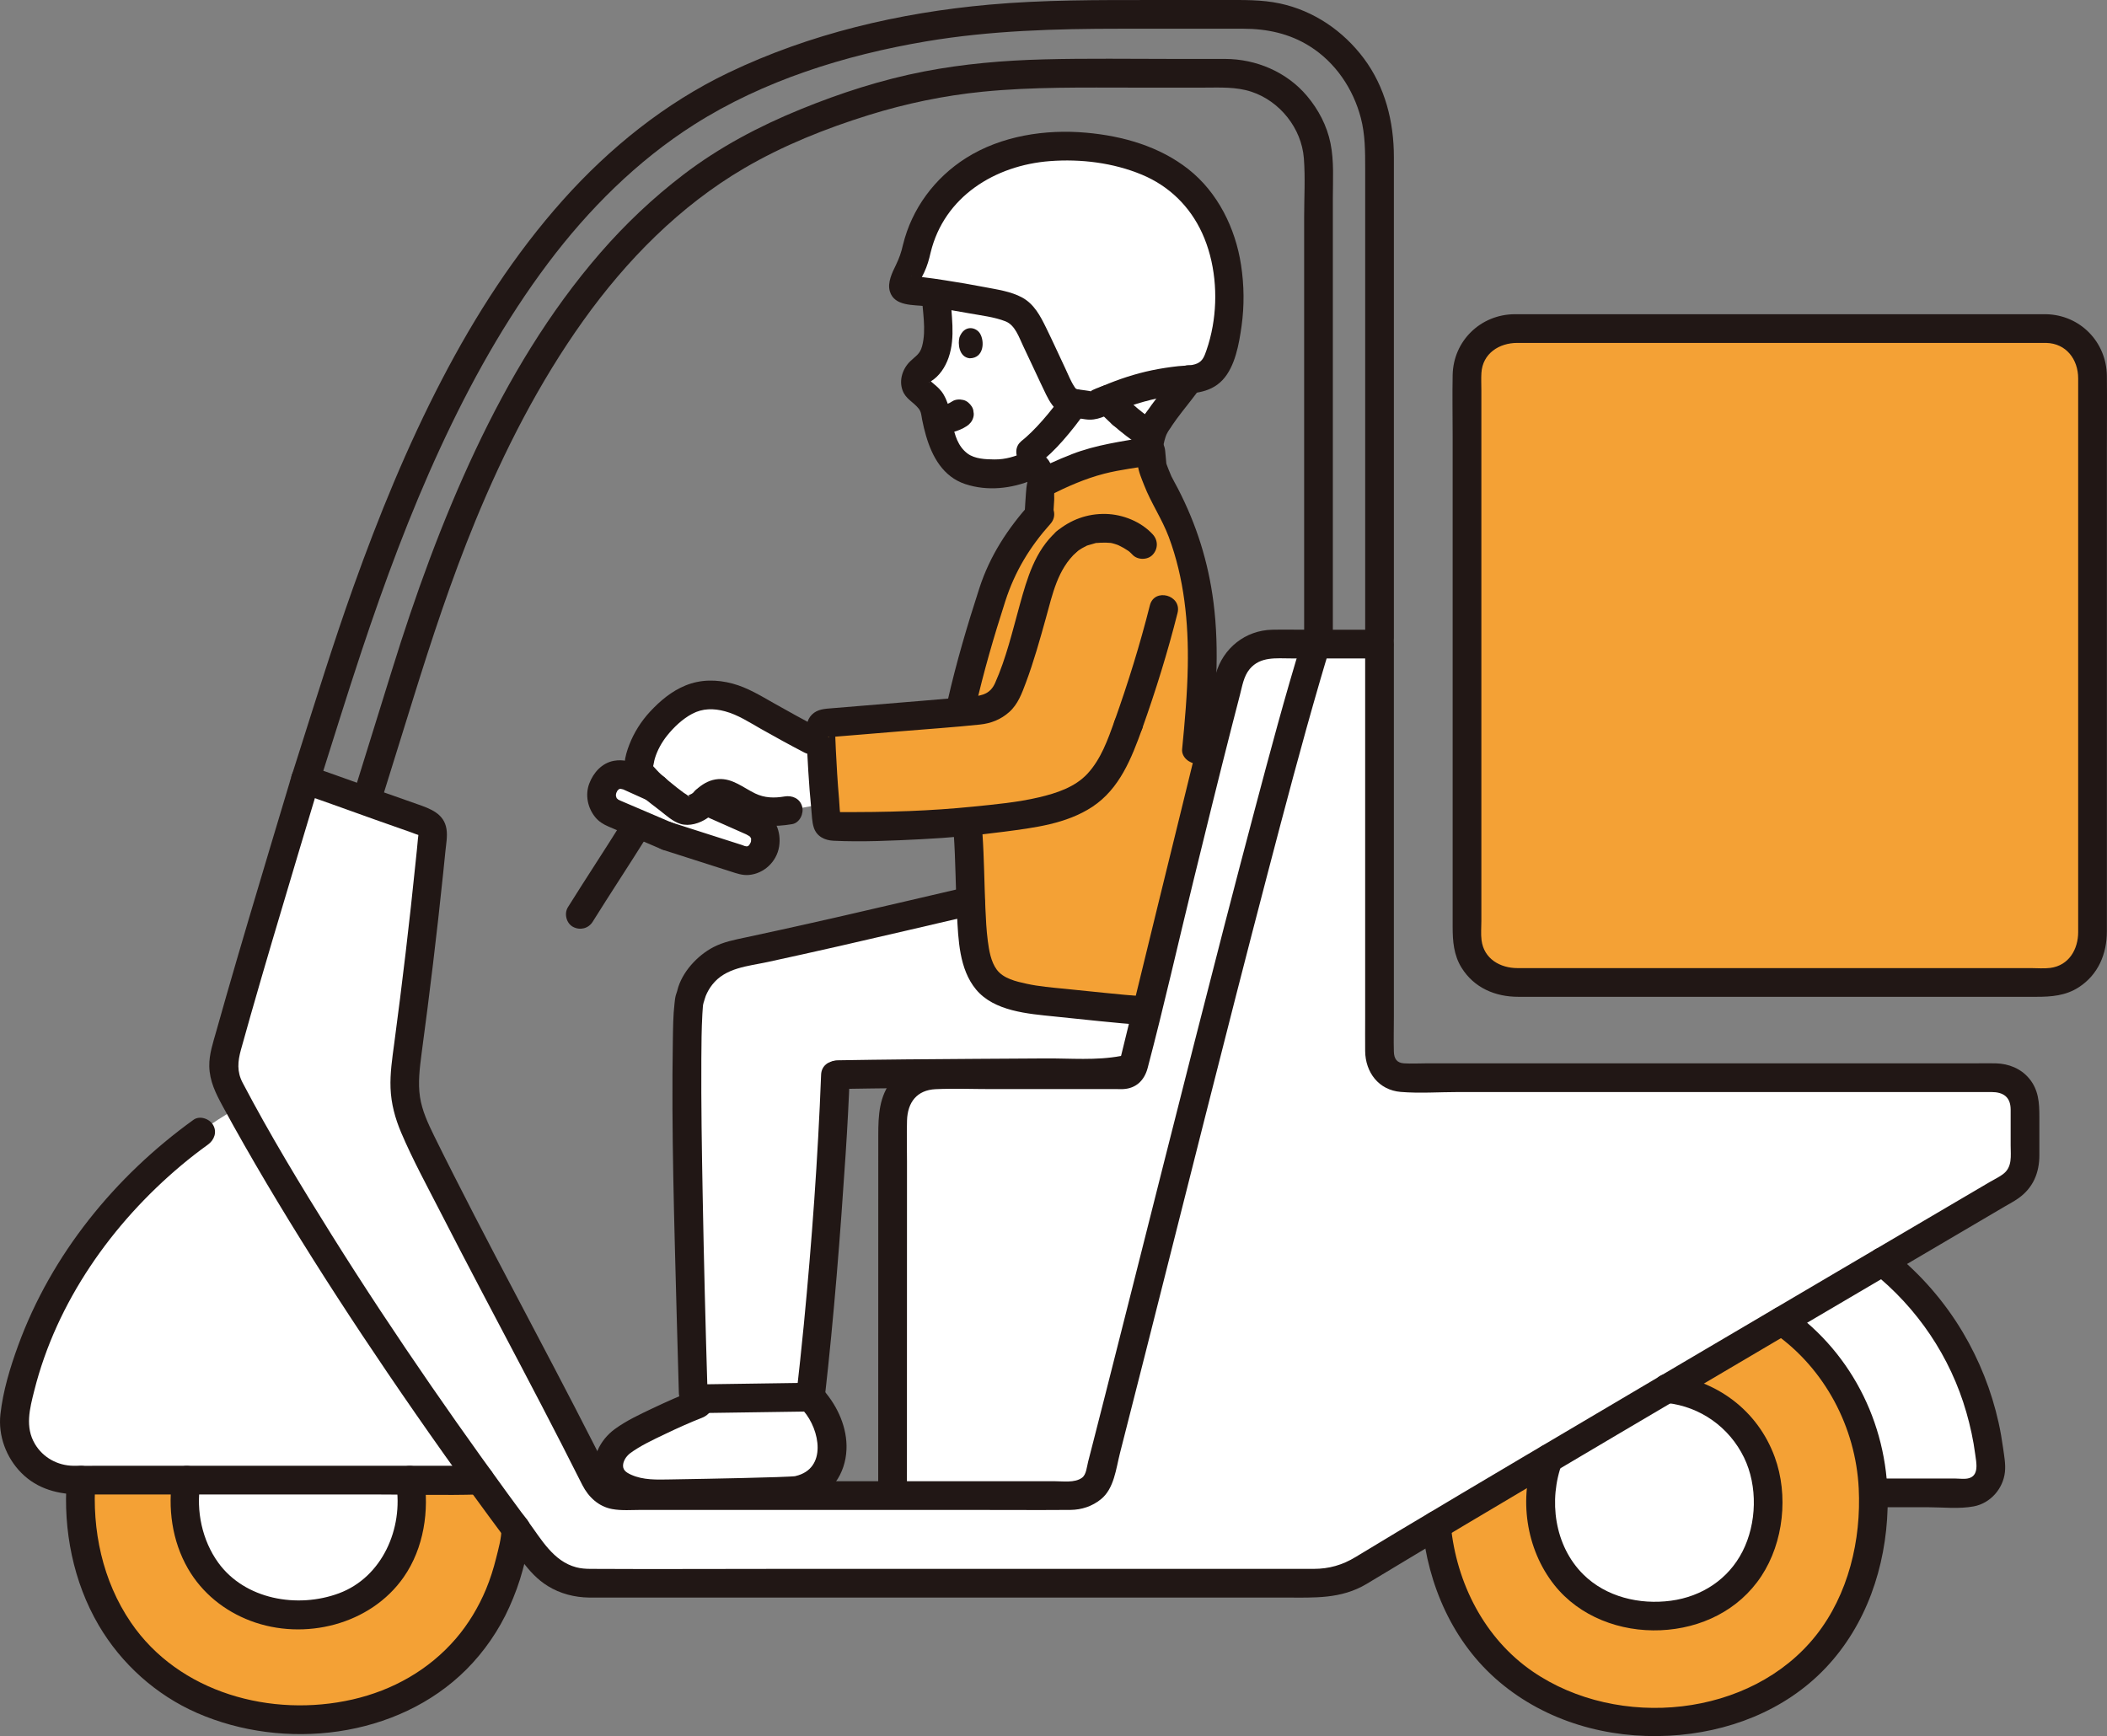
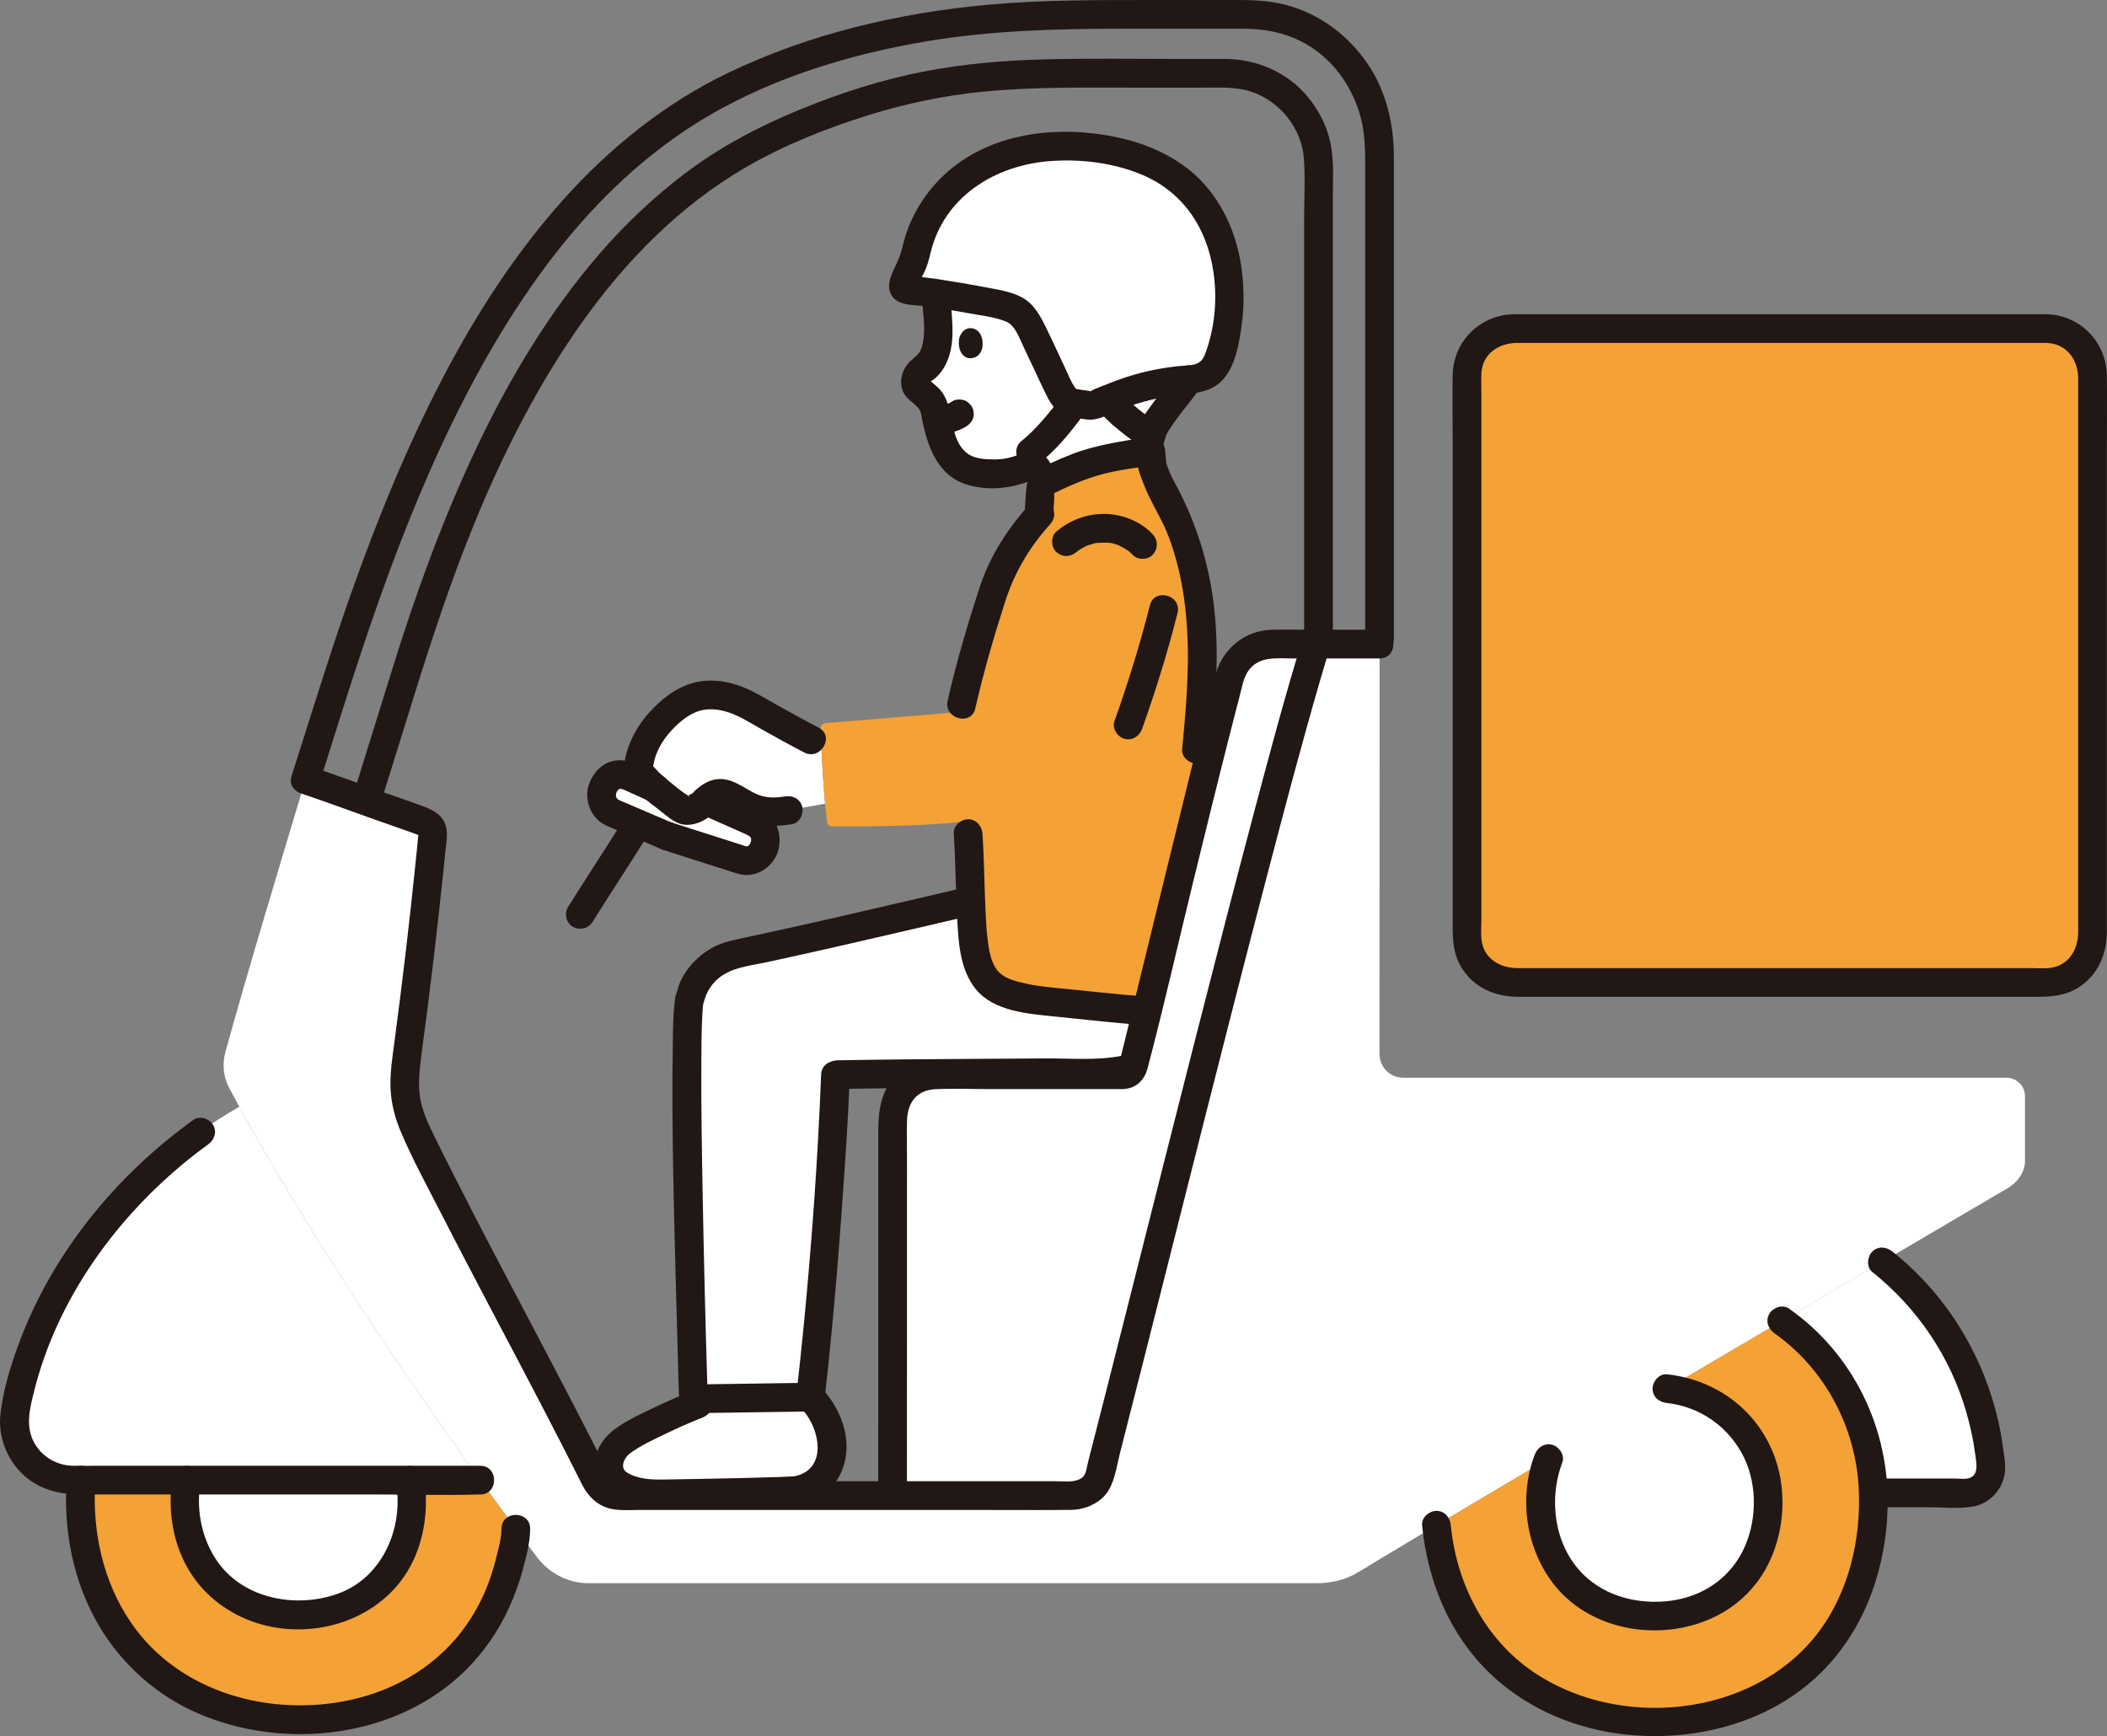
<svg xmlns="http://www.w3.org/2000/svg" id="b" width="352.366" height="290.365" viewBox="0 0 352.366 290.365">
  <rect x="0" y="0" width="352.366" height="290.365" fill="#808080" stroke="none" />
  <defs>
    <style>.g{fill:#211715;}.g,.h,.i{stroke-width:0px;}.h{fill:#fff;}.i{fill:#fcdc4a;}</style>
  </defs>
  <g id="c">
    <g id="d">
      <path class="h" d="M332.934,245.176c.21,2.43-1.73,4.51-4.17,4.51h-13.49l-2,.07c-.34-11.8-6.05-22.39-15.3-28.82,6.03-3.55,11.74-6.91,16.83-9.9,10.34,8.18,16.94,20.43,18.13,34.14Z" />
      <path class="h" d="M218.787,107.721h-6.017c-3.316,0-6.227,2.26-7.096,5.507-3.636,13.627-9.898,39.632-16.175,65.234-.186.759-.866,1.291-1.647,1.291h-30.868c-4.896,0-7.701,3.027-7.701,8.003,0,15.187-.018,69.856-.01,62.387,11.322-.005,30.092-.005,30.092-.005,1.628,0,3.938-1.204,4.352-2.803,8.862-34.225,28.344-113.74,36.367-139.615h-1.297Z" />
      <path class="h" d="M111.583,139.845l-8.981-3.839c-1.776-.711-2.457-2.704-1.688-4.461.859-1.944,2.635-2.438,4.303-1.688l4.332,1.954s0,.01.01.01l8.408,2.092,8.043,3.563c1.776.711,2.457,2.704,1.697,4.451-.859,1.954-2.635,2.447-4.313,1.697l-11.813-3.78h0Z" />
      <path class="h" d="M112.228,118.957c-1.94,1.794-2.932,2.765-4.188,5.246-.691,1.066-1.411,3.76-1.194,4.589.197.74,1.243,1.786,2.704,3.02.661.572,1.401,1.165,2.181,1.786.819.661,1.658,1.263,2.408,1.747.464.296,1.135.247,1.786.02.671-.237,1.322-.661,1.707-1.086l.03-.03c.099-.118.197-.227.306-.336.227-.227.484-.444.819-.681,1.727-1.194,3.237-.237,4.816.72,3,1.836,4.934,2.161,8.231,1.569l6.155-1.106c-.3-3.225-.516-6.833-.645-9.809-4.722-2.361-9.075-4.905-12.102-6.603-1.776-1.007-4.036-1.697-6.069-1.806-2.477-.138-5.092,1.046-6.908,2.724-.012.011-.024.022-.036.033Z" />
      <path class="h" d="M126.431,249.55c3.277-.085,5.917-.178,6.682-.268,1.959-.231,3.672-1.331,4.728-2.77.979-1.334,1.276-2.693,1.328-4.266.074-2.221-.943-5.993-3.684-8.573-5.466.079-10.933.158-16.399.237-1.135.441-2.305.897-2.305.897-3.407,1.325-11.575,4.998-13.426,6.842-1.254,1.249-1.796,3.018-1.454,4.522.151.664.615,1.35,1.242,1.829,1.76,1.345,4.522,1.91,7.512,1.862,3.351-.054,10.416-.173,15.776-.313Z" />
      <path class="h" d="M187.686,69.268c-.908-.808-1.745-1.642-2.457-2.466-.538.232-1.071.477-1.596.732-.462.224-.956.379-1.464.287l-2.827-.432c-.984-.179-1.824-1.548-2.135-2.215-2.31-4.738-4.797-10.473-5.795-11.827-1.328-1.951-3.328-2.118-5.708-2.668-1.433-.331-5.686-1.1-9.14-1.617.013.981.089,2.01.233,3.088.185,3.228.454,7.706-2.352,9.558-.557.368-1.032.864-1.247,1.493-.565,1.664.879,2.263,1.815,3.111.62.56,1.02,1.242,1.302,1.992.148,1.045.512,2.863,1.059,4.583.361,1.133.804,2.227,1.321,3.019,1.096,1.697,2.374,2.48,3.657,2.827,2.516.679,5.879.706,7.988-.067.506-.186,1.145-.481,1.753-.724.585-.174,1.206.12,1.451.678.088.201.508.978.92,2.041.006.015.012.031.018.048,2.887-1.456,5.862-2.743,8.973-3.642,2.475-.71,6.012-1.145,8.636-1.594.018-.851.134-1.734.386-2.6-1.63-1.026-3.306-2.281-4.792-3.605" />
      <path class="h" d="M49.88,232c-11.219,0-18.974,8.689-18.974,18.857,0,11.377,7.922,19.211,18.975,19.211,11.479,0,18.975-7.908,18.975-19.211,0-10.237-7.796-18.857-18.975-18.857Z" />
-       <path class="h" d="M276.656,232.149c-11.239,0-19.007,8.705-19.007,18.89,0,11.397,7.935,19.245,19.008,19.245,11.499,0,19.008-7.922,19.008-19.245,0-10.255-7.809-18.89-19.009-18.89Z" />
+       <path class="h" d="M276.656,232.149c-11.239,0-19.007,8.705-19.007,18.89,0,11.397,7.935,19.245,19.008,19.245,11.499,0,19.008-7.922,19.008-19.245,0-10.255-7.809-18.89-19.009-18.89" />
      <path class="h" d="M40.567,186.1c-.185-.336-.36-.665-.542-1-19.144,10.945-34.291,30.526-37.929,51.156-1.062,6.034,3.612,11.562,9.736,11.562h68.667c-13.852-19.156-28.623-41.304-39.932-61.719Z" />
      <path class="h" d="M141.053,179.734c13.066-.227,23.961-.227,38.133-.336,3.411-.02,6.949.193,10.24-.551.796-3.255,1.594-6.517,2.386-9.76-.847-.049-1.679-.129-2.51-.209-4.105-.405-8.211-.809-12.316-1.204-2.763-.276-5.546-.553-8.201-1.431-1.382-.464-2.773-1.125-3.76-2.299-1.609-1.924-1.826-4.776-1.855-7.382-.021-2.042.023-4.083.138-6.117-12.869,2.975-24.967,5.901-40.353,9.164-3.907.829-6.695,3.916-7.562,7.292-1.428,2.648.519,66.071.519,66.071l.03.98c6.527-.092,13.054-.186,19.581-.281,1.283-11.314,1.841-17.63,2.455-26.236.716-10.039,1.34-17.547,1.722-27.682" />
      <path class="h" d="M166.134,31.352c-5.383,3.162-7.682,7.467-8.098,8.511-.758,1.904-1.23,3.432-1.387,5.397,11.026,2.57,15.229,3.671,18.383,6.394,1.626,1.521,2.08,2.667,3.675,5.031.596-.882,1.191-1.594,2.241-1.957.935-.322,1.874-.28,2.63.177,1.125.68,1.751,2.252,1.8,3.586.086,2.327-.59,4.214-1.943,5.721,1.344,2.728,5.086,6.091,8.651,8.405l.032.021c.775-1.151,1.551-2.301,1.551-2.301,1.23-1.823,2.143-2.932,3.777-5.044,2.586-3.342,5.824-8.014,4.837-16.371-.545-4.618-2.747-9.145-5.28-12.205-6.516-7.873-13.151-8.761-17.206-8.911-4.054-.15-7.882.819-11.273,2.319-.857.379-1.652.791-2.39,1.224Z" />
      <path class="h" d="M153.325,41.583c1.719-7.344,7.211-12.946,14.284-15.416,6.91-2.413,15.133-2.188,22.059.035,4.69,1.505,8.734,4.111,11.552,8.226,2.499,3.649,3.855,8.014,4.24,12.42.401,4.586-.125,9.58-1.948,13.841-.749,1.751-2.524,2.675-4.467,2.786-5.323.303-10.705,1.773-15.413,4.06-.462.224-.956.379-1.464.287l-2.827-.432c-.984-.179-1.824-1.548-2.135-2.215-2.31-4.738-4.797-10.473-5.795-11.827-1.328-1.951-3.328-2.118-5.708-2.668-1.829-.423-8.249-1.558-11.742-1.965-.758-.088-2.875-.031-2.865-.775.02-1.48,1.709-3.693,1.988-5.209.07-.382.15-.764.239-1.145Z" />
      <path class="h" d="M274.4,180.248h61.144c1.717,0,3.109,1.392,3.109,3.109v10.774c0,1.919-1.243,3.536-2.635,4.439,0,0-90.031,52.854-108.774,64.328-2.087,1.278-4.504,1.896-6.951,1.896h-121.865c-3.375,0-6.563-1.609-8.655-4.401-16.214-21.544-35.32-49.225-49.206-74.292-.75-1.362-1.48-2.714-2.201-4.056-1.007-1.855-1.234-4.066-.661-6.119,3.68-13.397,9.529-32.681,13.368-45.49,4.05,1.411,15.002,5.305,19.026,6.707.734.256,1.518.546,1.926,1.125.398.564.347,1.269.283,1.925-1.153,11.721-2.514,23.426-4.083,35.112-.404,3.006-.82,6.056-.266,9.044.491,2.648,1.727,5.149,2.953,7.618,9.832,19.811,19.001,36.134,28.778,55.659.77,1.538,2.327,2.516,4.03,2.516h75.642c1.629,0,3.942-1.209,4.354-2.802,8.861-34.227,28.341-113.739,36.37-139.618,0,0,8.017,0,10.632,0-.011,30.075-.011,58.326-.011,68.589,0,2.171,1.767,3.938,3.948,3.938h39.745Z" />
      <g id="e">
        <path class="i" d="M161.717,137.312c.61,5.801.415,13.521.987,19.21.26,2.592.73,5.497,2.339,7.422.987,1.174,2.378,1.836,3.76,2.299,2.655.878,5.438,1.155,8.201,1.431,4.105.395,8.211.799,12.316,1.204.819.079,1.639.157,2.473.207,3.842-15.715,7.556-30.99,10.527-42.832l-2.224-.946c.316-3.276.622-6.188.78-9.287.316-6.267.345-12.454-.878-18.613-1.441-7.293-2.842-10.293-6.336-16.876,0,0-.207-.602-.454-1.263-.177-.463-.354-.945-.512-1.309,0-.005-.232-2.555-.232-2.555-2.657.477-6.416.913-9.009,1.664-3.157.915-6.187,2.227-9.12,3.712-.282.504-.327,1.116-.364,1.703-.078,1.231-.156,2.463-.234,3.694-3.155,3.542-4.862,5.757-7.253,11.655-.299.912-.588,1.802-.867,2.673-2.219,6.928-3.812,12.637-5.096,18.564-7.671.661-15.078,1.272-22.484,1.874-.454.034-.81.431-.793.879.115,4.072.477,10.883,1.074,15.667.052.414.408.724.827.724,9.218.067,16.711-.156,24.719-1.021" style="fill: rgb(244, 161, 53);" />
        <rect class="i" x="245.335" y="54.953" width="104.609" height="109.365" rx="7.762" ry="7.762" style="fill: rgb(244, 161, 53);" />
        <path class="i" d="M297.971,220.944c-6.186,3.643-12.699,7.482-19.193,11.314,10.05,1.015,16.886,9.188,16.886,18.781,0,11.323-7.509,19.245-19.008,19.245-11.072,0-19.008-7.848-19.008-19.245,0-2.485.469-4.879,1.332-7.082-6.926,4.1-13.35,7.912-18.763,11.14,1.834,19.658,16.495,32.871,36.439,32.871,22.164,0,36.637-15.268,36.637-37.093,0-12.251-5.786-23.298-15.322-29.931Z" style="fill: rgb(244, 161, 53);" />
        <path class="i" d="M80.499,247.819h-11.897c.154.994.254,2.005.254,3.038,0,11.304-7.496,19.211-18.975,19.211-11.053,0-18.975-7.835-18.975-19.211,0-1.033.1-2.044.256-3.038H13.56c-.067.922-.112,1.849-.112,2.785,0,21.909,15.255,36.997,36.541,36.997,20.346,0,34.183-12.904,36.26-31.929-1.892-2.552-3.811-5.17-5.751-7.852Z" style="fill: rgb(244, 161, 53);" />
      </g>
    </g>
    <g id="f">
      <path class="g" d="M172.732,80.25c.064-.017.127-.03.193-.039l-.638.086c.102-.011.203-.011.305.001l-.638-.086c.112.016.219.046.324.089l-.573-.242c.092.041.176.091.257.151l-.486-.375c.08.063.15.133.214.212l-.375-.486c.15.198.247.449.356.672.178.362.346.728.504,1.099l-.242-.573c.082.194.159.39.237.586.074.312.217.584.43.816.169.261.394.467.673.618.275.175.573.27.892.285.319.071.638.057.957-.043.581-.188,1.141-.548,1.434-1.103l.242-.573c.114-.425.114-.851,0-1.276-.35-.874-.727-1.729-1.139-2.574-.306-.626-.794-1.159-1.398-1.512-.842-.493-1.865-.615-2.804-.36-.312.074-.584.217-.816.43-.261.169-.467.394-.618.673-.175.275-.27.573-.285.892-.071.319-.057.638.043.957.188.581.548,1.141,1.103,1.434.573.303,1.212.415,1.849.242h0Z" />
      <path class="g" d="M313.107,212.733c7.549,6.021,13.07,14.193,15.74,23.483.658,2.288,1.167,4.631,1.478,6.993.185,1.404.725,3.664-1.216,4.063-.66.136-1.471.014-2.135.014h-11.7c-3.089,0-3.094,4.8,0,4.8h7.12c2.487,0,5.227.324,7.691-.141,2.797-.528,4.914-2.961,5.213-5.754.142-1.326-.128-2.697-.309-4.011-.195-1.422-.439-2.836-.75-4.237-1.174-5.294-3.208-10.44-5.981-15.101-3.068-5.158-7.065-9.761-11.756-13.503-1.012-.808-2.405-.989-3.394,0-.837.837-1.019,2.582,0,3.394h0Z" />
      <path class="g" d="M83.864,255.686c0,1.621-.513,3.385-.902,4.948-.437,1.753-.984,3.489-1.678,5.158-1.243,2.988-2.973,5.864-5.066,8.293-4.497,5.219-10.547,8.625-17.258,10.155-13.581,3.095-29.035-1.088-37.073-12.881-4.741-6.956-6.541-15.47-5.924-23.802.096-1.294-1.172-2.4-2.4-2.4-1.379,0-2.304,1.102-2.4,2.4-.618,8.348,1.096,17.048,5.358,24.298,3.782,6.434,9.584,11.644,16.426,14.639,14.585,6.385,33.535,4.237,45.033-7.257,3-2.999,5.462-6.578,7.199-10.447.909-2.024,1.677-4.105,2.249-6.25s1.235-4.62,1.235-6.853c0-3.089-4.8-3.094-4.8,0h0Z" />
      <path class="g" d="M66.26,248.194c1.221,7.47-2.356,15.601-9.567,18.285-6.958,2.589-15.754,1.03-20.203-5.132-2.676-3.707-3.728-8.648-2.992-13.153.209-1.278-.333-2.583-1.676-2.952-1.146-.315-2.742.39-2.952,1.676-.858,5.249-.112,10.809,2.575,15.453,2.355,4.07,6.083,7.067,10.458,8.72,8.983,3.395,20.06.66,25.618-7.327,3.362-4.831,4.302-11.124,3.367-16.846-.209-1.28-1.798-1.993-2.952-1.676-1.36.374-1.886,1.668-1.676,2.952h0Z" />
      <path class="g" d="M296.763,223.008c8.411,5.92,13.568,15.689,14.083,25.924.435,8.648-1.746,17.75-7.116,24.553-10.906,13.815-33.099,15.889-47.394,6.09-8.101-5.553-12.778-14.825-13.711-24.479-.125-1.29-1.014-2.4-2.4-2.4-1.201,0-2.525,1.102-2.4,2.4.966,10,5.146,19.634,12.924,26.208,7.872,6.653,18.149,9.534,28.363,8.999,9.767-.512,19.361-4.141,26.179-11.319,6.826-7.187,10.103-16.918,10.384-26.716.378-13.212-5.65-25.774-16.489-33.403-1.061-.746-2.668-.191-3.284.861-.702,1.2-.202,2.535.861,3.284h0Z" />
      <path class="g" d="M278.774,234.656c5.601.613,10.433,4.071,12.889,9.117,2.325,4.779,2.136,11.039-.257,15.722-2.367,4.631-6.782,7.538-11.977,8.23-5.247.699-10.839-.637-14.628-4.382-4.847-4.79-5.892-12.464-3.523-18.74.458-1.213-.509-2.631-1.676-2.952-1.348-.37-2.493.459-2.952,1.676-2.703,7.161-1.484,15.717,3.267,21.734,4.229,5.355,11.082,7.892,17.792,7.602,6.757-.292,13.094-3.337,16.862-9.066,3.725-5.662,4.549-13.537,2.236-19.885-2.865-7.864-9.79-12.955-18.034-13.857-1.29-.141-2.4,1.204-2.4,2.4,0,1.415,1.106,2.258,2.4,2.4h0Z" />
      <path class="g" d="M32.353,187.294c-13.109,9.444-23.756,22.507-29.323,37.757-1.343,3.678-2.526,7.591-2.961,11.494-.399,3.581.968,7.243,3.493,9.792,2.726,2.752,6.261,3.618,9.989,3.618h49.415c5.685,0,11.399.171,17.082,0,.089-.003.179,0,.268,0,3.089,0,3.094-4.8,0-4.8H16.219c-1.319,0-2.64.019-3.959,0-2.622-.037-5.051-1.36-6.406-3.627-1.707-2.855-.878-5.936-.118-8.96,3.723-14.815,12.981-27.93,24.593-37.676,1.44-1.209,2.923-2.357,4.448-3.456,1.05-.757,1.56-2.089.861-3.284-.607-1.037-2.226-1.623-3.284-.861h0Z" />
      <path class="g" d="M189.382,67.569c-.864-.771-1.691-1.585-2.45-2.46-.217-.234-.475-.399-.772-.496-.286-.15-.594-.219-.925-.207-.33-.012-.639.056-.925.207-.298.097-.555.262-.772.496-.42.457-.732,1.058-.703,1.697l.086.638c.114.407.32.76.617,1.059.759.875,1.586,1.689,2.45,2.46.217.234.475.399.772.496.286.15.594.219.925.207.33.012.639-.056.925-.207.298-.097.555-.262.772-.496.42-.457.732-1.058.703-1.697l-.086-.638c-.114-.407-.32-.76-.617-1.059h0Z" />
      <path class="g" d="M191.592,69.135c-1.289,1.841-1.823,4.113-1.908,6.331-.023.6.284,1.278.703,1.697.416.416,1.099.73,1.697.703,1.341-.06,2.349-1.054,2.4-2.4.015-.386.046-.77.095-1.154l-.086.638c.116-.852.326-1.684.658-2.479l-.242.573c.226-.524.5-1.02.827-1.488.34-.486.394-1.297.242-1.849-.153-.557-.584-1.16-1.103-1.434-.557-.294-1.232-.442-1.849-.242-.622.201-1.059.567-1.434,1.103h0Z" />
      <path class="g" d="M154.164,49.066c.055,2.906.811,5.994.036,8.861-.352,1.301-1.034,1.583-1.972,2.493-1.277,1.238-1.912,3.147-1.294,4.854.544,1.502,1.831,1.94,2.73,3.103.42.543.427,1.184.555,1.834.176.897.389,1.787.644,2.665,1.025,3.526,2.874,6.865,6.557,8.086,3.724,1.234,7.772.766,11.311-.711,1.195-.499,2.051-1.589,1.676-2.952-.31-1.128-1.749-2.179-2.952-1.676-1.747.729-3.246,1.234-5.156,1.219-1.455-.012-3.284-.082-4.489-.984-3.222-2.411-2.084-7.431-4.362-10.396-.534-.695-1.178-1.145-1.822-1.716-.18-.16-.678-.793-.164.014.16.251-.402.39.158.056,1.473-.878,2.468-2.418,3.018-4.004,1.211-3.492.393-7.169.324-10.744-.059-3.085-4.859-3.095-4.8,0h0Z" />
      <path class="g" d="M195.737,71.547c.659-.973,1.356-1.917,2.075-2.846l-.375.486c1.149-1.485,2.347-2.939,3.421-4.479.339-.487.394-1.296.242-1.849-.153-.557-.584-1.16-1.103-1.434-.557-.294-1.232-.442-1.849-.242-.622.201-1.061.566-1.434,1.103-.428.614-.884,1.207-1.34,1.8l.375-.486c-1.41,1.824-2.862,3.616-4.155,5.526-.336.495-.396,1.288-.242,1.849.153.557.584,1.16,1.103,1.434,1.214.641,2.53.251,3.284-.861h0Z" />
      <path class="g" d="M160.463,56.396c-.299,1.008-.117,3.329,1.696,3.528,2.398-.013,2.537-2.818,1.736-4.138-.656-1.081-2.597-1.532-3.432.61Z" />
      <path class="g" d="M156.791,72.665c1.685-.12,3.428-.443,4.866-1.385.522-.342.934-.822,1.103-1.434.1-.319.114-.638.043-.957-.014-.319-.109-.617-.285-.892-.33-.512-.822-.964-1.434-1.103s-1.308-.113-1.849.242c-.268.175-.549.324-.843.452l.573-.242c-.652.274-1.342.435-2.042.53l.638-.086c-.256.033-.513.058-.77.077-.33-.012-.639.056-.925.207-.298.097-.555.262-.772.496-.416.416-.73,1.099-.703,1.697.028.621.232,1.264.703,1.697.45.413,1.065.748,1.697.703h0Z" />
      <path class="g" d="M193.298,70.549c-.852-.554-1.679-1.144-2.483-1.764l.486.375c-.656-.509-1.296-1.038-1.916-1.59-.478-.424-1.044-.703-1.697-.703-.589,0-1.292.261-1.697.703-.42.457-.732,1.058-.703,1.697.028.615.228,1.275.703,1.697,1.53,1.36,3.169,2.613,4.885,3.729.507.33,1.277.399,1.849.242.557-.153,1.16-.584,1.434-1.103.294-.557.442-1.232.242-1.849-.198-.611-.56-1.081-1.103-1.434h0Z" />
      <path class="g" d="M155.639,42.221c2.27-9.33,10.748-14.576,19.943-15.274,5.164-.392,10.595.269,15.397,2.273,4.54,1.895,8.017,5.295,10.061,9.761,2.172,4.747,2.673,10.477,1.763,15.589-.245,1.377-.591,2.736-1.053,4.056-.319.91-.596,1.748-1.534,2.161-.969.427-2.135.34-3.168.454-1.474.163-2.944.383-4.396.686-2.832.591-5.574,1.495-8.232,2.629-.238.102-1.932.668-1.999.905l-.141.02.501.021s-.231-.034-.258-.039c-.659-.142-1.345-.206-2.011-.308-.53-.081-.49.034-.786-.404-.638-.944-1.063-2.062-1.548-3.087-1.073-2.271-2.108-4.561-3.214-6.817-.98-2.001-2.015-4.012-4.068-5.112-1.859-.996-4.091-1.302-6.142-1.699-2.246-.435-4.503-.818-6.764-1.166-1.25-.193-2.504-.384-3.76-.525-.389-.044-.778-.066-1.169-.094.094.007-.789-.035-.494-.042-.262.006.039.068-.142-.071l.861.861.198,1.026c.034-.151.077-.3.129-.446.037-.068.113-.302.142-.37.234-.554.536-1.083.793-1.627.53-1.117.821-2.164,1.091-3.36.678-3.008-3.948-4.293-4.629-1.276-.281,1.247-.615,2.209-1.168,3.353-.63,1.301-1.464,2.937-1.029,4.424.747,2.551,4.015,2.229,5.944,2.488,2.453.329,4.896.748,7.33,1.193,1.98.362,4.202.604,6.075,1.343,1.613.636,2.253,2.677,2.954,4.132,1.301,2.7,2.529,5.434,3.837,8.13.573,1.181,1.305,2.33,2.413,3.079.815.551,1.586.654,2.517.796.549.084,1.098.173,1.648.252,1.977.285,3.391-.634,5.147-1.36,3.017-1.249,6.225-2.142,9.457-2.615,3.001-.439,6.076-.203,8.334-2.615,2.1-2.242,2.759-6.086,3.167-9.016.475-3.418.432-6.822-.09-10.232-.937-6.119-3.878-12.114-8.795-15.99-4.862-3.833-10.972-5.56-17.065-6.109-6.835-.615-14.236.509-20.112,4.221-5.244,3.313-9.092,8.484-10.562,14.527-.73,3.001,3.897,4.281,4.629,1.276Z" />
      <path class="g" d="M173.566,77.648c1.543-1.155,2.899-2.496,4.172-3.94,1.415-1.606,2.742-3.303,3.949-5.071.71-1.04.23-2.707-.861-3.284-1.218-.643-2.526-.249-3.284.861-.265.388-.535.771-.813,1.15-.131.179-.263.357-.396.533-.067.09-.136.178-.203.268-.177.234.342-.438.085-.11-.604.769-1.225,1.524-1.871,2.258-.596.676-1.211,1.336-1.856,1.967-.289.283-.583.559-.886.827-.133.117-.267.233-.404.346-.078.065-.157.127-.235.191-.296.24.497-.377.181-.141-.519.389-.924.784-1.103,1.434-.158.574-.087,1.339.242,1.849.33.512.822.964,1.434,1.103.588.134,1.344.137,1.849-.242h0Z" />
      <path class="g" d="M233.108,106.752c0-12.87,0-25.74,0-38.609,0-13.967,0-27.933,0-41.9,0-5.876-1.465-11.714-5.028-16.475-3.443-4.6-8.362-7.971-14.016-9.185C210.984-.077,207.89.003,204.767.003h-11.949c-9.148,0-18.298-.042-27.42.777-15.01,1.348-29.944,4.847-43.579,11.382-10.581,5.071-19.891,12.579-27.684,21.305-8.069,9.035-14.665,19.313-20.244,30.04-5.797,11.145-10.561,22.816-14.786,34.638-3.335,9.332-6.26,18.797-9.261,28.239-.362,1.138-.723,2.276-1.085,3.414-.938,2.951,3.695,4.214,4.629,1.276,2.358-7.418,4.648-14.86,7.105-22.246,3.829-11.506,8.049-22.904,13.141-33.916,5.007-10.827,10.837-21.339,18.015-30.889,6.757-8.99,14.891-17.111,24.405-23.165,11.624-7.397,25.262-11.645,38.773-13.929,10.776-1.822,21.7-2.125,32.606-2.125h20.466c3.976,0,7.74.798,11.142,2.936,4.297,2.7,7.266,7.114,8.54,11.989.726,2.777.727,5.542.727,8.393,0,3.26,0,6.52,0,9.78,0,6.922,0,13.845,0,20.767,0,13.337,0,26.675,0,40.012,0,2.691,0,5.381,0,8.072,0,3.089,4.8,3.094,4.8,0h0Z" />
      <path class="g" d="M63.592,134.552c1.828-5.876,3.657-11.753,5.485-17.629,3.121-10.031,6.393-19.999,10.391-29.721,4.838-11.766,10.683-23.225,18.088-33.594,7.207-10.09,16.144-19.17,26.894-25.466,6.524-3.821,13.646-6.66,20.854-8.902,6.192-1.926,12.555-3.254,19.009-3.898,8.429-.84,16.914-.686,25.373-.686h11.626c2.694,0,5.38-.169,7.979.691,4.751,1.571,8.371,6.104,8.761,11.111.254,3.264.048,6.603.048,9.884,0,8.629,0,17.257,0,25.886s0,24.484,0,36.727v8.399c0,3.089,4.8,3.094,4.8,0,0-12.368,0-24.737,0-37.105v-30.544c0-2.168,0-4.336,0-6.505,0-3.069.22-6.207-.39-9.232-.594-2.942-2.021-5.656-3.949-7.938-3.374-3.993-8.473-6.155-13.656-6.173-2.823-.01-5.646,0-8.468,0-7.283,0-14.581-.115-21.862.075-6.715.175-13.427.742-20.028,2.02-7.086,1.372-13.97,3.597-20.647,6.322-7.004,2.859-13.623,6.355-19.643,10.961-5.062,3.872-9.689,8.25-13.867,13.064-8.555,9.858-15.301,21.159-20.856,32.936-5.63,11.937-10.125,24.383-14.025,36.981-1.958,6.323-3.927,12.643-5.893,18.964l-.653,2.097c-.92,2.956,3.712,4.221,4.629,1.276h0Z" />
      <path class="g" d="M192.782,89.375c-1.961-2.13-4.989-3.342-7.842-3.415-3.089-.079-5.943.97-8.286,2.96-.96.816-.902,2.566,0,3.394,1.022.938,2.37.87,3.394,0,.093-.079.189-.155.281-.235-.409.349-.08.067.024-.005.198-.138.401-.268.609-.389.234-.137.475-.258.719-.378.339-.167-.056-.026-.074.027.014-.043.366-.135.429-.157.263-.089.531-.166.801-.231.149-.036.607-.21.745-.147-.106-.048-.411.041-.06.011.165-.014.33-.029.496-.038.307-.017.615-.021.922-.013.285.007.569.03.853.05.53.037-.271-.088-.032-.004.101.035.22.047.324.073.259.065.509.153.762.238.259.087.12.042-.053-.033.116.051.232.103.347.158.513.244,1.01.526,1.479.846.023.016.297.202.294.208-.005.008-.372-.318-.081-.057.192.172.379.342.554.532.852.926,2.542.928,3.394,0,.91-.991.909-2.406,0-3.394h0Z" />
      <path class="g" d="M137.318,179.754c-.534,13.928-1.546,27.887-2.886,41.761-.392,4.057-.833,8.108-1.292,12.158l2.4-2.4c-6.527.094-13.054.188-19.581.283-3.086.045-3.095,4.845,0,4.8,6.527-.094,13.054-.188,19.581-.283,1.406-.02,2.252-1.091,2.4-2.4,1.532-13.534,2.591-27.1,3.484-40.69.289-4.406.524-8.815.693-13.228.118-3.089-4.682-3.084-4.8,0h0Z" />
      <path class="g" d="M118.328,232.972c-.34-11.061-.613-22.125-.818-33.19-.14-7.552-.263-15.107-.22-22.66.015-2.507.031-5.019.171-7.522.022-.394.047-.788.082-1.181.012-.134.03-.269.039-.403.042-.617-.177.643-.016.109.009-.03.116-.517.12-.514-.07-.043-.533,1.5.033-.074.115-.319.179-.654.307-.97.262-.648.639-1.299,1.068-1.852,2.235-2.885,5.984-3.102,9.296-3.819,4.016-.87,8.028-1.763,12.035-2.674,7.526-1.711,15.036-3.487,22.554-5.233,3.008-.698,1.735-5.328-1.276-4.629-6.811,1.582-13.617,3.189-20.433,4.749-3.638.833-7.279,1.652-10.924,2.453-1.865.41-3.73.815-5.597,1.214-1.886.404-3.728.743-5.456,1.643-2.674,1.393-5.271,4.198-6.009,7.192-.257,1.043.33-1.046-.226.723-.022.071-.044.142-.062.214-.108.427-.147.89-.196,1.322-.229,1.999-.24,4.029-.274,6.038-.258,15.252.239,30.531.633,45.777.114,4.429.234,8.858.37,13.287.095,3.082,4.895,3.095,4.8,0h0Z" />
      <path class="g" d="M159.501,139.43c.31,4.492.306,8.998.54,13.494.22,4.225.361,9.154,3.187,12.569,3.026,3.656,8.713,4.066,13.083,4.512,5.052.515,10.114,1.092,15.179,1.461,1.294.094,2.4-1.171,2.4-2.4,0-1.377-1.102-2.306-2.4-2.4-4.507-.328-9.004-.862-13.502-1.297-2.112-.204-4.233-.381-6.309-.835-1.72-.376-3.858-.847-4.977-2.348-.987-1.324-1.295-3.208-1.505-4.8-.24-1.828-.326-3.684-.407-5.524-.182-4.144-.205-8.295-.49-12.434-.089-1.293-1.039-2.4-2.4-2.4-1.23,0-2.49,1.1-2.4,2.4h0Z" />
-       <path class="g" d="M176.657,88.923c-3.577,3.207-4.886,7.807-6.123,12.268-1.204,4.342-2.273,8.919-4.117,13.043-.769,1.72-2.023,2.105-3.782,2.257-2.669.231-5.337.458-8.006.683-5.137.433-10.275.856-15.413,1.274-1.257.102-2.497.133-3.447,1.083-.924.924-.931,2.154-.889,3.365.07,2.032.171,4.063.297,6.093.131,2.116.289,4.231.502,6.341.101.997.107,2.135.419,3.086.489,1.492,1.827,2.131,3.295,2.2,4.859.229,9.819-.014,14.674-.256,4.633-.231,9.253-.648,13.852-1.255,5.037-.664,10.407-1.296,14.759-4.164,4.561-3.006,6.554-8.128,8.332-13.054.44-1.219-.496-2.628-1.676-2.952-1.333-.366-2.511.453-2.952,1.676-1.117,3.096-2.247,6.347-4.529,8.805-2.089,2.25-5.188,3.253-8.099,3.939-3.589.845-7.355,1.186-11.018,1.556-3.522.356-7.055.595-10.592.735-2.053.081-4.107.13-6.161.156-1.076.014-2.152.021-3.228.023-.554.001-1.108,0-1.662,0-.241,0-.482-.002-.724-.003-.162,0-.324-.001-.486-.002-.413-.042-.338.046.227.262l.617,1.059c-.322-1.007-.312-2.422-.41-3.544-.122-1.401-.225-2.803-.314-4.207-.083-1.296-.154-2.592-.215-3.889-.03-.649-.058-1.298-.083-1.947-.01-.273-.02-.545-.03-.818-.011-.338.206-.855-.136-.296l-.861.861c-.075.058-.471-.079.068-.014.3.036.64-.052.942-.077.471-.038.942-.077,1.413-.115,1.101-.09,2.201-.18,3.302-.27,2.134-.175,4.267-.352,6.401-.53,4.352-.363,8.719-.654,13.062-1.11,1.868-.196,3.504-.836,4.917-2.097,1.454-1.299,2.107-3.112,2.774-4.889,1.33-3.547,2.35-7.214,3.366-10.861,1.098-3.942,1.946-8.165,5.131-11.02,2.305-2.066-1.099-5.452-3.394-3.394h0Z" />
      <path class="g" d="M192.299,101.25c-1.648,6.534-3.656,13.015-5.921,19.36-.436,1.221.493,2.627,1.676,2.952,1.33.365,2.515-.451,2.952-1.676,2.265-6.345,4.273-12.827,5.921-19.36.756-2.996-3.872-4.274-4.629-1.276h0Z" />
      <path class="g" d="M140.084,182.134c7.797-.134,15.595-.196,23.394-.242,4.1-.024,8.2-.047,12.3-.075,4.317-.03,8.692.238,12.956-.577,1.274-.244,2-1.774,1.676-2.952-.366-1.333-1.675-1.921-2.952-1.676-4.102.785-8.481.384-12.639.413-3.925.027-7.851.048-11.776.071-7.653.046-15.306.108-22.959.24-3.085.053-3.095,4.853,0,4.8h0Z" />
      <path class="g" d="M134.385,235.976c2.728,3.138,3.985,9.647-1.331,10.893-.6.141.234-.011-.092.028-.098.011-.197.018-.295.024-.22.013-.44.028-.66.039-.697.037-1.394.062-2.092.086-1.896.066-3.793.113-5.689.157-4.054.095-8.109.168-12.164.235-2.188.036-4.498.136-6.537-.797-.841-.385-1.473-.813-1.304-1.808.065-.382.272-.794.501-1.108.13-.178.287-.328.44-.486.067-.069.512-.405.073-.076,1.835-1.373,4.007-2.366,6.064-3.351,2.106-1.008,4.093-1.9,6.121-2.694,1.206-.472,2.045-1.609,1.676-2.952-.316-1.15-1.739-2.152-2.952-1.676-2.357.923-4.678,1.948-6.965,3.034-2.167,1.029-4.423,2.073-6.367,3.495-2.473,1.808-4.157,5.034-3.124,8.121,1.197,3.578,5.44,4.719,8.78,5.039,2.276.218,4.621.042,6.904.002,2.594-.046,5.188-.096,7.781-.154,2.291-.051,4.583-.105,6.873-.186,1.659-.058,3.461-.017,5.05-.546,3.926-1.308,6.309-4.78,6.485-8.856.155-3.606-1.455-7.183-3.781-9.858-2.03-2.335-5.413,1.072-3.394,3.394h0Z" />
      <path class="g" d="M163.106,118.481c1.372-6.06,3.113-12.023,5.018-17.936,1.609-4.995,4.103-9.075,7.543-12.932,2.051-2.299-1.333-5.705-3.394-3.394-3.759,4.214-6.723,8.722-8.482,14.137-2.018,6.212-3.871,12.476-5.313,18.848-.681,3.008,3.946,4.292,4.629,1.276h0Z" />
      <path class="g" d="M176.143,86.178c.049-.847.102-1.694.156-2.541.031-.474-.085-1.217.109-1.643l-.861.861c2.908-1.464,5.91-2.798,9.071-3.616,2.78-.72,5.654-1.023,8.479-1.516l-3.038-2.314c.07.772.131,1.546.215,2.316.132,1.199.64,2.323,1.076,3.445,1.151,2.962,2.986,5.634,4.108,8.629,2.587,6.906,3.319,14.333,3.183,21.659-.086,4.636-.493,9.238-.947,13.85-.127,1.292,1.194,2.4,2.4,2.4,1.404,0,2.273-1.105,2.4-2.4.802-8.152,1.498-16.415.444-24.579-.869-6.733-2.817-12.935-5.919-18.961-.356-.691-.944-1.721-1.13-2.129-.092-.202-.95-2.25-.874-2.317-.074.065.096.874.035.143-.022-.26-.049-.52-.073-.781-.039-.425-.078-.851-.117-1.276-.15-1.656-1.406-2.599-3.038-2.314-4.286.748-8.474,1.283-12.559,2.865-1.215.47-2.416.982-3.599,1.525-.973.446-2.263.842-3.023,1.602-.872.872-.977,2.241-1.065,3.395-.094,1.231-.16,2.465-.231,3.697-.179,3.086,4.622,3.076,4.8,0h0Z" />
      <path class="g" d="M110.945,142.16c3.757,1.202,7.514,2.404,11.272,3.607.977.313,1.929.658,2.982.575,2.546-.2,4.682-2.202,5.095-4.734.399-2.452-.621-5.06-2.967-6.157-.624-.292-1.261-.558-1.891-.837-2.085-.924-4.171-1.847-6.256-2.771-1.184-.525-2.578-.345-3.284.861-.597,1.022-.33,2.756.861,3.284,1.609.713,3.217,1.425,4.826,2.138l2.751,1.219c.154.068.309.135.463.205.15.069.787.488.449.194.089.077.428.56.17.141.075.115.143.234.203.358-.107-.258-.116-.256-.028.006.158.155.031.267.017-.022.004.087-.038.76.043.213-.032.214-.09.44-.171.64.167-.413-.174.256-.189.278.221-.332-.022.028-.116.104-.31.245.375-.373-.081.052s.368-.269-.148.047c-.273.055-.253.054.06-.004-.132.005-.265.002-.397-.009.518.033.076.008-.068-.05-.162-.067-.339-.128-.505-.186-.03-.011-.061-.019-.092-.029-.223-.076-.449-.144-.673-.215l-6.055-1.937c-1.664-.533-3.329-1.065-4.993-1.598-1.234-.395-2.619.463-2.952,1.676-.356,1.296.437,2.556,1.676,2.952h0Z" />
      <path class="g" d="M112.794,137.773c-2.562-1.095-5.124-2.19-7.686-3.285-.409-.175-.819-.35-1.228-.525-.022-.009-.044-.019-.066-.028-.114-.05-.227-.099-.336-.157-.064-.034-.125-.074-.188-.108-.298-.161.118.041.142.127-.016-.058-.285-.289-.346-.337-.174-.139.164.187.164.218,0-.04-.091-.134-.11-.171-.046-.087-.253-.51-.091-.137.167.385-.011-.2-.061-.297-.097-.186.044.255.032.299.015-.056-.015-.149-.015-.207,0-.136.018-.286.007-.42-.018-.233-.024.266-.041.285.027-.029.057-.265.062-.283.025-.097.206-.621.08-.28-.124.337.081-.121.133-.207.028-.047.115-.14.124-.193-.004.022-.325.35-.151.196.049-.043.327-.276.343-.346-.006.027-.419.264-.22.173.074-.034.153-.093.222-.137.047-.029.135-.05.172-.088-.02.02-.483.147-.276.124.105-.011.331-.06.432-.108-.02.009-.532.018-.32.051.059.009.134-.006.194-.005.062,0,.134.015.196.008.227-.025-.458-.126-.243-.034.137.058.318.084.464.12.307.076-.092-.045-.174-.086.055.027.112.05.168.076.777.353,1.556.702,2.334,1.053l1.274.574c.128.058.254.119.384.173.319.134.197.214-.305-.288.889.889,2.517.955,3.394,0s.949-2.445,0-3.394c-.534-.534-1.367-.778-2.039-1.081l-2.449-1.105c-1.342-.605-2.604-.959-4.088-.698-2.011.353-3.445,1.971-4.137,3.806-.724,1.92-.262,4.09,1.019,5.648.574.698,1.326,1.169,2.144,1.519l4.566,1.952c1.367.584,2.734,1.169,4.1,1.753.618.264,1.171.429,1.849.242.557-.153,1.16-.584,1.434-1.103.545-1.031.372-2.757-.861-3.284h0Z" />
      <path class="g" d="M104.06,137.464c-2.985,4.786-6.102,9.488-9.086,14.275-.665,1.067-.263,2.69.861,3.284,1.178.622,2.574.278,3.284-.861,2.984-4.787,6.101-9.489,9.086-14.275.665-1.067.262-2.69-.861-3.284-1.178-.622-2.574-.278-3.284.861h0Z" />
      <path class="g" d="M136.923,121.707c-2.56-1.329-5.083-2.725-7.593-4.145-2.196-1.242-4.348-2.566-6.808-3.227-2.639-.708-5.327-.73-7.878.311-2.324.949-4.247,2.563-5.943,4.391-1.471,1.586-2.674,3.487-3.456,5.506-.739,1.908-1.312,4.218-.172,6.072,1.231,2.001,3.495,3.539,5.312,4.961,1.023.801,2.149,1.837,3.416,2.222,1.484.451,3.232-.104,4.468-.948.569-.389,1.654-1.771,2.16-1.791.578-.023,1.332.59,1.78.859.658.394,1.315.777,2.012,1.099,2.709,1.252,5.344,1.317,8.249.822,1.279-.218,1.995-1.792,1.676-2.952-.372-1.353-1.67-1.895-2.952-1.676-1.698.289-3.327.257-4.9-.503-2.003-.968-3.791-2.561-6.156-2.404-1.29.086-2.378.656-3.361,1.466-.305.251-.551.556-.844.815-.325.287-.723.344-1.04.582.386-.29.606.375.128-.106-.169-.17-.494-.337-.678-.468-.379-.27-.747-.552-1.111-.843-.908-.727-1.815-1.457-2.682-2.233-.543-.485-1.031-1.08-1.468-1.538.014.014.166.429.121.452-.051.026.062-.387-.019-.124.14-.451.187-.943.319-1.401.393-1.359,1.149-2.741,2.079-3.898,1.128-1.403,2.58-2.778,4.175-3.621,1.763-.933,3.597-.928,5.486-.421,2.178.585,4.069,1.843,6.015,2.943,2.393,1.352,4.799,2.679,7.239,3.945,2.738,1.421,5.168-2.72,2.423-4.145h0Z" />
-       <path class="g" d="M228.304,107.726v62.395c0,1.889-.018,3.78,0,5.669.034,3.549,2.258,6.533,5.946,6.836,3.161.26,6.431.02,9.597.02h89.203c1.904,0,3.189.772,3.204,2.92.014,2.005,0,4.01,0,6.015,0,1.731.316,3.583-1.255,4.78-.666.508-1.471.882-2.19,1.304-1.898,1.115-3.796,2.23-5.694,3.345-6.55,3.85-13.099,7.701-19.647,11.555-17.446,10.267-34.886,20.544-52.302,30.86-7.131,4.224-14.26,8.453-21.37,12.712-2.366,1.418-4.732,2.838-7.087,4.274-2.208,1.346-4.448,1.985-7.008,1.985-11.504,0-23.008,0-34.512,0-18.193,0-36.385,0-54.578,0-10.629,0-21.26.06-31.889,0-.799-.005-1.577-.059-2.357-.265-3.827-1.011-5.826-4.666-8.027-7.647l.328,1.211c0-1.099-.86-1.935-1.474-2.766-.774-1.045-1.543-2.094-2.31-3.144-1.47-2.014-2.928-4.037-4.381-6.064-2.838-3.958-5.641-7.942-8.407-11.951-5.716-8.286-11.276-16.682-16.619-25.214-5.215-8.327-10.332-16.768-14.901-25.472-.976-1.859-.819-3.565-.276-5.528.531-1.921,1.072-3.84,1.618-5.756,1.176-4.126,2.378-8.245,3.591-12.36,1.403-4.758,2.822-9.511,4.246-14.263.666-2.22,1.332-4.44,1.999-6.659.311-1.035.622-2.071.933-3.106.281-.937.79-2.01.79-2.997,0-3.089-4.8-3.094-4.8,0,0-.579-.211.361-.262.53-.139.464-.279.928-.418,1.393-.291.968-.581,1.936-.872,2.904-.598,1.99-1.196,3.981-1.793,5.971-1.254,4.18-2.503,8.362-3.742,12.546-1.256,4.243-2.502,8.49-3.723,12.743-.566,1.971-1.127,3.943-1.679,5.917-.539,1.928-1.225,3.886-1.185,5.912.049,2.492,1.083,4.547,2.244,6.689,1.175,2.168,2.376,4.322,3.598,6.464,2.444,4.286,4.963,8.529,7.539,12.736,5.254,8.579,10.744,17.014,16.395,25.338,6.278,9.246,12.743,18.373,19.417,27.338l-.328-1.211c0,1.072.788,1.846,1.387,2.651.698.938,1.397,1.876,2.102,2.808,1.231,1.625,2.512,3.044,4.264,4.126,2.072,1.28,4.465,1.888,6.886,1.925.942.015,1.886,0,2.828,0h113.678c4.743,0,9.246.291,13.555-2.294,5.425-3.255,10.838-6.529,16.275-9.765,17.291-10.289,34.625-20.507,51.961-30.72,12.805-7.544,25.615-15.08,38.431-22.607.782-.459,1.601-.883,2.34-1.411,2.451-1.75,3.483-4.259,3.483-7.184v-6.443c0-2.332-.124-4.496-1.713-6.399-1.391-1.665-3.402-2.46-5.534-2.526-1.18-.037-2.367,0-3.548,0-15.176,0-30.353,0-45.529,0-15.394,0-30.788,0-46.182,0-1.24,0-2.51.079-3.749,0-1.223-.078-1.662-.798-1.695-1.951-.055-1.921,0-3.852,0-5.774v-62.395c0-3.089-4.8-3.094-4.8,0h0Z" />
      <path class="g" d="M50.406,132.73c4.049,1.35,8.053,2.851,12.078,4.271,2.115.746,4.229,1.496,6.347,2.237.376.131.761.307,1.142.417.218.063.105.125-.022-.264.059.18-.034.642-.047.795-.107,1.304-.256,2.607-.388,3.909-1.034,10.179-2.239,20.34-3.594,30.48-.328,2.452-.705,4.924-.61,7.405.1,2.616.763,5.056,1.781,7.454,1.931,4.545,4.329,8.924,6.578,13.318,4.438,8.667,9.01,17.264,13.54,25.883,2.285,4.347,4.557,8.701,6.796,13.071,1.14,2.226,2.252,4.466,3.394,6.691,1.021,1.99,2.697,3.57,4.96,3.994,1.587.297,3.307.144,4.91.144h23.889c10.066,0,20.133,0,30.199,0,5.885,0,11.772.045,17.657,0,1.867-.014,3.641-.603,5.102-1.786,2.218-1.797,2.517-5.121,3.19-7.746,1.394-5.435,2.773-10.873,4.15-16.312,3.354-13.255,6.689-26.514,10.049-39.768,3.461-13.652,6.941-27.3,10.507-40.925,2.819-10.769,5.653-21.54,8.765-32.229.526-1.806,1.062-3.609,1.619-5.406l-2.314,1.762h10.63c3.089,0,3.094-4.8,0-4.8h-10.63c-1.082,0-2.001.75-2.314,1.762-2.901,9.37-5.414,18.864-7.934,28.342-3.465,13.034-6.819,26.098-10.149,39.167-3.457,13.568-6.878,27.145-10.305,40.72-1.499,5.94-3,11.879-4.509,17.817-.659,2.592-1.319,5.183-1.983,7.774-.302,1.18-.605,2.359-.909,3.538-.242.941-.304,2.196-1.051,2.727-1.226.873-3.16.563-4.628.563h-71.872c-.66,0-1.272.039-1.86-.35-.705-.466-.99-1.343-1.355-2.069-.582-1.158-1.167-2.314-1.755-3.469-1.115-2.193-2.239-4.381-3.37-6.565-4.388-8.477-8.881-16.899-13.304-25.357-2.301-4.4-4.583-8.81-6.826-13.239-1.138-2.246-2.274-4.494-3.381-6.756-1.005-2.054-1.994-4.176-2.341-6.458-.361-2.377-.044-4.849.26-7.215.323-2.51.667-5.018.987-7.529.643-5.033,1.248-10.072,1.813-15.115.282-2.521.555-5.043.816-7.566.127-1.221.251-2.442.373-3.664s.37-2.487.185-3.707c-.397-2.617-2.727-3.426-4.918-4.191-2.145-.749-4.286-1.511-6.429-2.267-3.88-1.369-7.74-2.816-11.643-4.117-2.937-.979-4.197,3.655-1.276,4.629h0Z" />
      <path class="g" d="M151.671,248.686c0-11.667.004-23.333.007-35,.001-6.455.003-12.911.004-19.366,0-2.302-.063-4.614.005-6.915.092-3.074,1.684-5.096,4.781-5.238,3.128-.143,6.288-.013,9.417-.013h21.019c.306,0,.617.015.923,0,2.185-.11,3.561-1.479,4.102-3.531,2.731-10.351,5.084-20.817,7.632-31.216,2.128-8.682,4.258-17.364,6.47-26.025.436-1.707.876-3.413,1.322-5.117.393-1.499.629-3.165,1.654-4.383,1.781-2.114,4.423-1.761,6.891-1.761h2.637c3.089,0,3.094-4.8,0-4.8-1.917,0-3.837-.039-5.753,0-4.509.091-8.243,3.076-9.458,7.396-2.159,7.677-3.97,15.466-5.883,23.207-2.507,10.15-4.98,20.309-7.461,30.465-.659,2.698-1.319,5.396-1.979,8.093-.156.636-.312,1.273-.468,1.909-.077.314-.172.636-.234.954-.234,1.205-.14.287.02.245,1.625-.429.509-.196.403-.238-.315-.125-.947,0-1.281,0h-2.515c-8.925,0-17.852-.047-26.777,0-2.945.015-5.973.902-7.909,3.249-2.221,2.693-2.359,5.94-2.359,9.268,0,5.948-.002,11.896-.003,17.845-.003,12.812-.007,25.625-.008,38.437,0,.845,0,1.689,0,2.534,0,3.089,4.8,3.094,4.8,0h0Z" />
      <path class="g" d="M342.182,52.553h-35.605c-9.403,0-18.806,0-28.209,0h-20.864c-1.404,0-2.809-.01-4.213,0-5.681.039-10.243,4.458-10.355,10.163-.067,3.422,0,6.853,0,10.276,0,8.099,0,16.198,0,24.296v57.715c0,2.404.171,4.738,1.499,6.867,2.097,3.363,5.638,4.848,9.472,4.848h5.629c7.475,0,14.95,0,22.424,0h58.625c2.477,0,4.87-.181,7.047-1.588,3.273-2.115,4.713-5.594,4.713-9.368v-80.565c0-4.11.049-8.224,0-12.335-.067-5.673-4.471-10.185-10.162-10.309-3.09-.068-3.089,4.732,0,4.8,3.374.074,5.362,2.772,5.362,5.942v4.857c0,6.895,0,13.79,0,20.686,0,9.172,0,18.344,0,27.516v39.531c0,2.884-1.542,5.592-4.658,6.002-1.052.138-2.188.031-3.244.031h-85.863c-2.891,0-5.618-1.539-6.014-4.675-.131-1.038-.03-2.15-.03-3.191v-44.292c0-8.939,0-17.878,0-26.817,0-5.893,0-11.787,0-17.68,0-.959-.052-1.935.008-2.893.203-3.264,2.982-5.016,5.989-5.016h14.474c8.647,0,17.294,0,25.941,0h48.036c3.089,0,3.094-4.8,0-4.8Z" />
    </g>
  </g>
</svg>